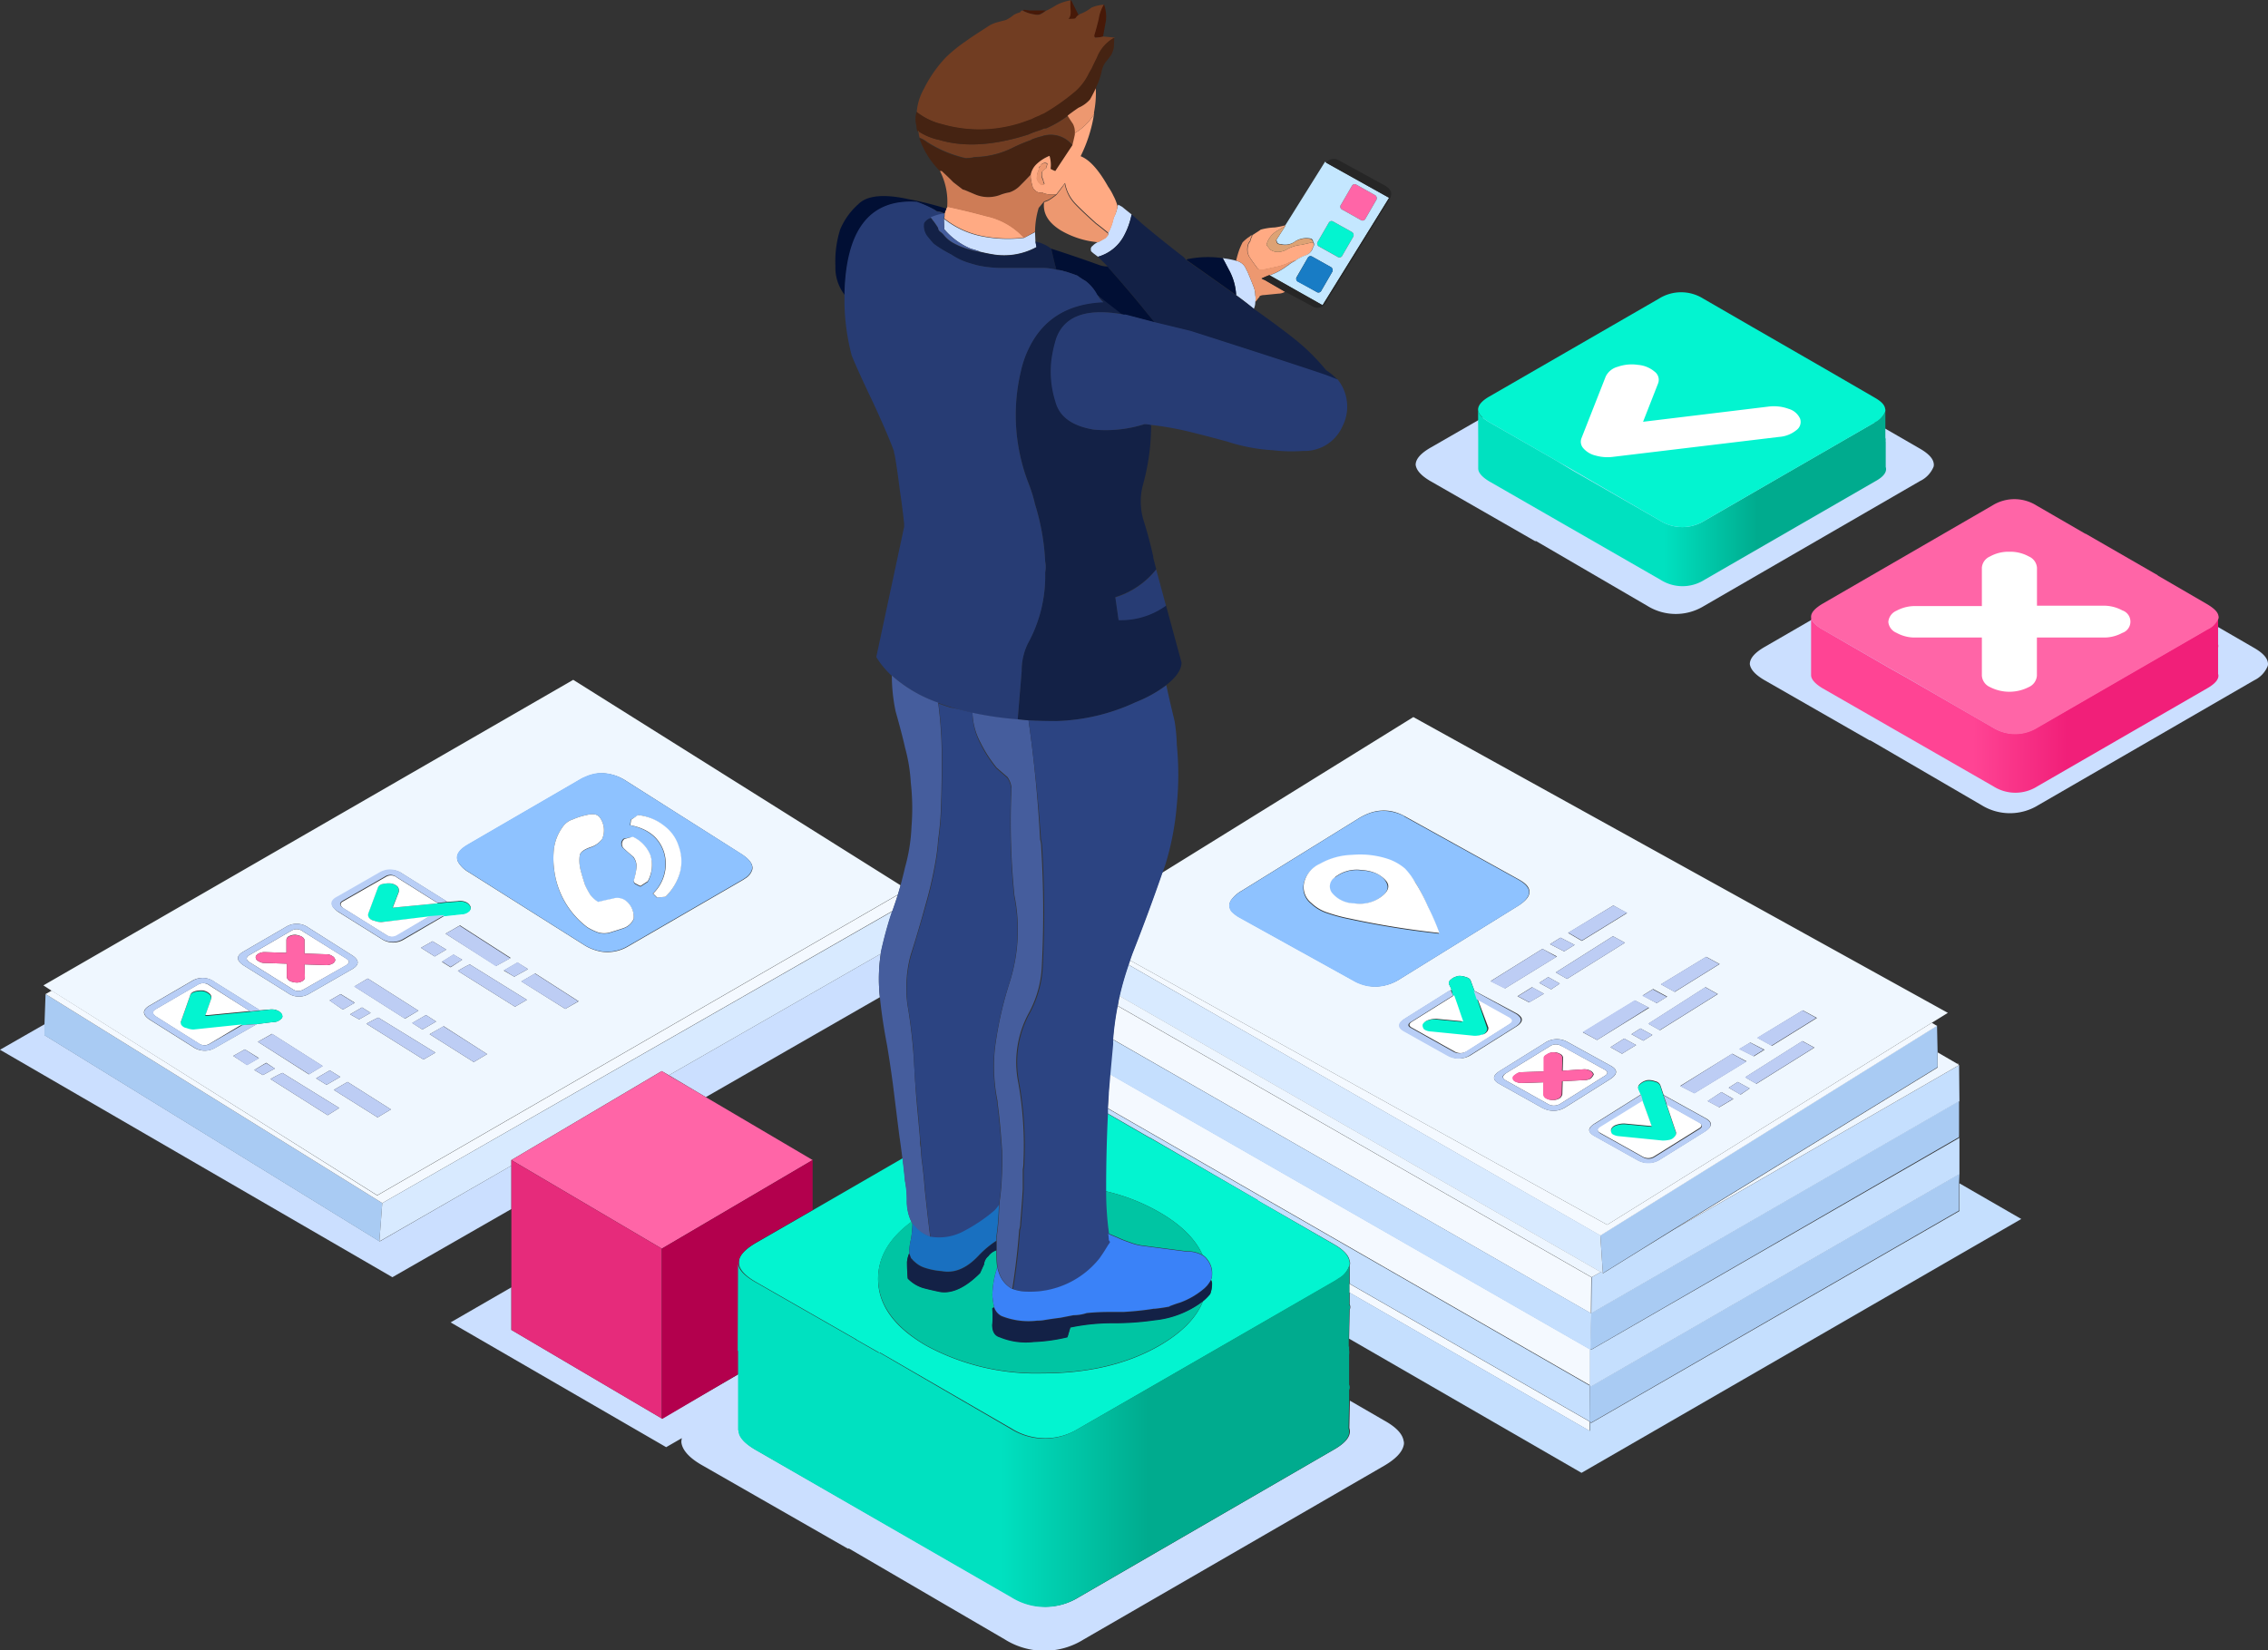
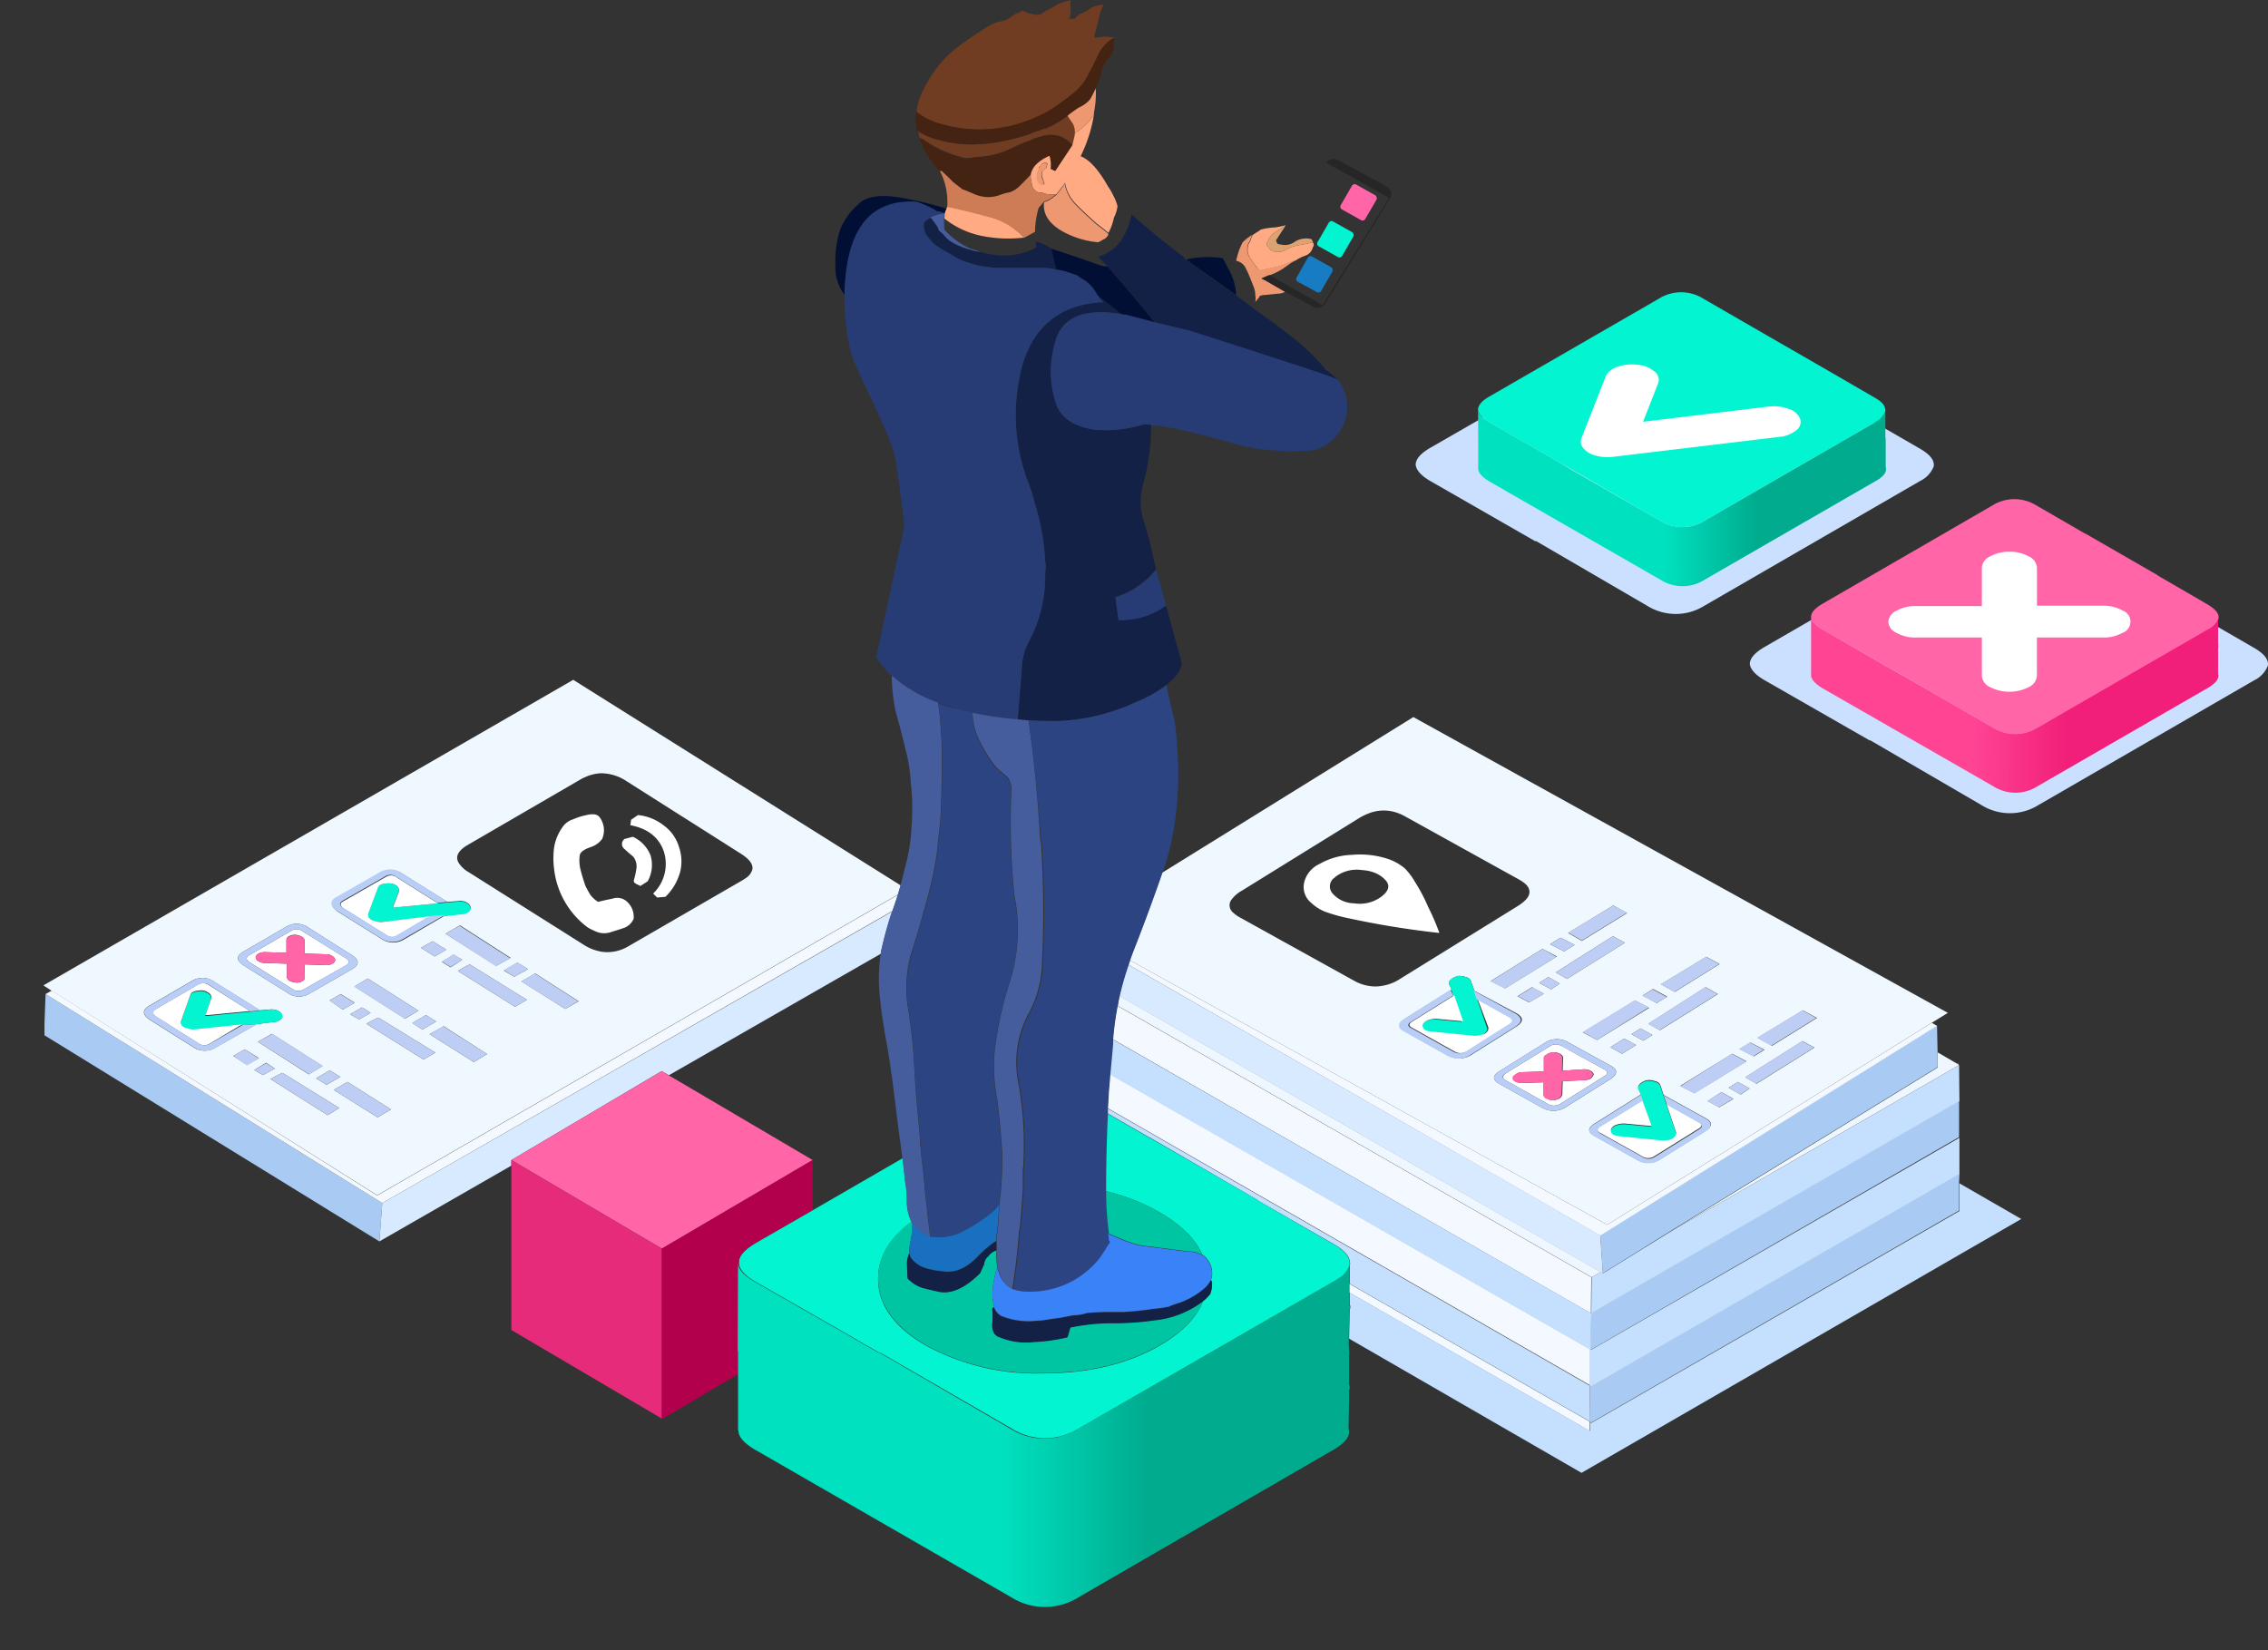
<svg xmlns="http://www.w3.org/2000/svg" viewBox="0 0 313.56 228.2">
  <rect x="0" y="0" width="313.56" height="228.2" fill="#333333" stroke="none" />
  <defs>
    <linearGradient id="linear-gradient" x1="150.64" y1="-474.52" x2="180.69" y2="-526.49" gradientTransform="matrix(-.47 -.81 .81 -.47 717.27 -31.62)" gradientUnits="userSpaceOnUse">
      <stop offset=".34" stop-color="#00ab8e" />
      <stop offset=".57" stop-color="#00e1c0" />
    </linearGradient>
    <linearGradient id="linear-gradient-2" x1="427.74" y1="-243.82" x2="385.41" y2="-317.15" gradientTransform="matrix(.33 .58 .58 -.33 305.31 -231.64)" gradientUnits="userSpaceOnUse">
      <stop offset=".34" stop-color="#f11f79" />
      <stop offset=".57" stop-color="#ff4494" />
    </linearGradient>
    <linearGradient id="linear-gradient-3" x1="186.66" y1="198.4" x2="102.09" y2="198.33" gradientUnits="userSpaceOnUse">
      <stop offset=".33" stop-color="#00ab8e" />
      <stop offset=".57" stop-color="#00e1c0" />
    </linearGradient>
    <style>.cls-1{fill:#cbdfff}.cls-1,.cls-3,.cls-5,.cls-6{fill-rule:evenodd}.cls-3{fill:#03f4d0}.cls-5{fill:#ff65a7}.cls-6{fill:#fff}</style>
  </defs>
  <g id="Layer_2" data-name="Layer 2">
    <g id="Layer_3" data-name="Layer 3">
      <path class="cls-1" d="M212.33 74.79l15.45 9a7.45 7.45 0 007.8 0l29.86-17.27a3.78 3.78 0 001.89-2 1.12 1.12 0 000-.52q-.19-1-1.95-2L244 49.66v.06l-8.63-5a7.16 7.16 0 00-7.73 0l-29.92 17.21q-2 1.17-2 2.34c.09.73.73 1.47 1.95 2.2l14.61 8.38z" />
      <path d="M204.35 56.65c0 .56.54 1.13 1.53 1.72l9.32 5.34 2.13 1.29 12.2 7a5.77 5.77 0 006.12 0l23.5-13.57a2.93 2.93 0 001.51-1.52v3.6a1 1 0 010 .6 1.21 1.21 0 00.05-.14v3.59c.21.68-.28 1.36-1.47 2l-23.59 13.61a5.67 5.67 0 01-6.07 0l-23.7-13.62c-1-.61-1.51-1.2-1.51-1.78v-4z" fill="url(#linear-gradient)" fill-rule="evenodd" />
      <path class="cls-3" d="M204.35 56.65c0-.6.49-1.21 1.55-1.82l23.46-13.54a5.77 5.77 0 016.12 0l6.75 3.9 10 5.76 6.9 4c.92.52 1.42 1 1.5 1.57a.68.68 0 010 .42 2.93 2.93 0 01-1.51 1.52L235.65 72a5.77 5.77 0 01-6.12 0l-12.16-7.06-2.17-1.23-9.32-5.34c-.99-.59-1.5-1.16-1.53-1.72z" />
      <path class="cls-1" d="M258.53 102.34l15.45 9a7.45 7.45 0 007.8 0l29.86-17.27a3.78 3.78 0 001.89-2 1.12 1.12 0 000-.52q-.19-1-1.95-2l-21.43-12.4v.06l-8.63-5a7.16 7.16 0 00-7.73 0l-29.87 17.27q-2 1.17-2 2.34c.09.73.74 1.47 2 2.21l14.61 8.37z" />
      <path d="M250.39 85.29V93.35c0 .56.52 1.16 1.52 1.78l23.69 13.6a5.67 5.67 0 006.07 0l23.49-13.56c1.2-.69 1.7-1.36 1.5-2v-3.61a1 1 0 000-.48v-3.56a3 3 0 01-1.5 1.48l-23.52 13.58a5.8 5.8 0 01-6.12 0l-12.12-6.99-2.17-1.21-9.3-5.38c-.99-.57-1.5-1.15-1.54-1.71z" fill="url(#linear-gradient-2)" fill-rule="evenodd" />
      <path class="cls-5" d="M306.7 85.57a.69.69 0 000-.45c-.09-.51-.6-1-1.52-1.56l-6.89-4h.06l-10-5.76h-.05l-6.74-3.9a5.75 5.75 0 00-6.12 0l-23.5 13.6c-1 .6-1.56 1.2-1.55 1.79s.55 1.14 1.54 1.73l9.3 5.35 2.17 1.21 12.16 7.06a5.8 5.8 0 006.12 0l23.52-13.59a3 3 0 001.5-1.48z" />
      <path class="cls-6" d="M226.46 50.45a4.05 4.05 0 012.3.94 1.4 1.4 0 01.48 1.62l-2.08 5.31 17.34-2.1a5.94 5.94 0 012.78.31 2.47 2.47 0 011.59 1.36 1.39 1.39 0 01-.53 1.6 4.24 4.24 0 01-2.35.92l-23 2.76a6 6 0 01-2.39-.18 3.2 3.2 0 01-1.69-1 1.35 1.35 0 01-.27-1.39l3.36-8.55a2.56 2.56 0 011.64-1.33 5.88 5.88 0 012.82-.27zM277.8 76.29a5.28 5.28 0 012.69.65 1.85 1.85 0 011.13 1.55v5.26h9.11a5.38 5.38 0 012.69.65 1.64 1.64 0 010 3.11 5.28 5.28 0 01-2.69.64h-9.12v5.27a1.87 1.87 0 01-1.12 1.58 5.87 5.87 0 01-5.37 0 1.87 1.87 0 01-1.12-1.58v-5.27h-9.11a5.18 5.18 0 01-2.69-.65 1.81 1.81 0 01-1.13-1.5 1.84 1.84 0 011.12-1.55 5.38 5.38 0 012.69-.65H274v-5.31a1.85 1.85 0 011.13-1.55 5.24 5.24 0 012.67-.65z" />
-       <path class="cls-1" d="M156.45 29.65a10.24 10.24 0 01-1 2.85 5.86 5.86 0 01-3.65 3l-.6-.45c-.33-.27-.45-.4-.35-.4a.53.53 0 01.2-.65 2.39 2.39 0 01.8-.55l1-.6.35-.4a.62.62 0 000-.25 7.44 7.44 0 00.75-2.1 4.64 4.64 0 00.55-1.55l.1-.25.55.3c.27.23.7.58 1.3 1.05zM170.9 40.8a8 8 0 00-1-3.5c-.4-.77-.68-1.3-.85-1.6a12.76 12.76 0 011.85.35 1.9 1.9 0 011.4 1.2 3.89 3.89 0 01.25.5c.27.63.52 1.25.75 1.85a3.27 3.27 0 01.25 1.2 3 3 0 010 1 2.26 2.26 0 01-.2.9 41.57 41.57 0 00-2.45-1.9zM70.7 178v5.88l20.8 12.25 10.62-6.13v7.75l.05.05c0 .87.77 1.75 2.3 2.65l35.53 20.4a8.71 8.71 0 009.15 0l35.25-20.4c1.77-1 2.48-2 2.15-3l.08-3.78 4.72 2.73c1.63.9 2.53 1.83 2.7 2.8a1.17 1.17 0 010 .7c-.23.93-1.12 1.85-2.65 2.75l-41.6 24.05a10.25 10.25 0 01-10.85 0l-21.6-12.6-.1.05L96.9 202.5c-1.7-1-2.6-2.07-2.7-3.1a2.59 2.59 0 01.07-.55l-2.17 1.25-29.8-17.25zM6.2 141.6v1.55l46.3 28.5 18.2-10.48v6l-16.45 9.43L0 145.15zM143.1 32.1l.05 1.25.15.8a9.34 9.34 0 01-6.1 1c-.6-.1-1.17-.22-1.7-.35a10 10 0 00-1.25-.4 9.74 9.74 0 01-3.7-2.7l-.05-1.45a12.16 12.16 0 005.35 2.45 18.57 18.57 0 005.7.2zM92.48 148.67l29.29-16.79a23.17 23.17 0 00-.12 6L97.58 151.7z" />
      <path d="M221.6 176.05l-.35-5.25 46.55-29 .08 3.67v2.08l-36.6 22.47zm-1.75 10.5l.1-5h.05l50.8-29.3h.05v4.8l-.05.2h.05-.05L220 186.6zm51-23v3.83L220 196.7l-.25-.15.05-5 .2.1 50.9-29.35zM6.3 137.45l46.55 28.9-.4 5.3-46.3-28.5v-1.55z" fill="#a9cbf3" fill-rule="evenodd" />
      <path d="M156.2 132.77l66 36.58 44.88-27.93.72.43-46.55 29L156 133.38c.06-.21.13-.38.2-.61zM52.85 166.35L6.3 137.45l.85-.48 45 28.33 72-41.58c-.24.75-.49 1.49-.75 2.23zm101-22.65a40.53 40.53 0 01.63-4.63L220 176.6l-.05 5zm65.9 52.85v1.3l-33.2-19.13v-1.22zm-66.33-48.08l66.43 38.08v5l-66.72-38.33.12-2.07v-.1z" fill="#f4f9ff" fill-rule="evenodd" />
      <path d="M221.25 170.8l.35 5.25-.33-.17-66.52-38.16a42 42 0 011.25-4.34zm-99.48-38.92l-29.29 16.79-1-.57-20.78 12.3v.77l-18.25 10.48.4-5.3L123.4 126c-.07.16-.14.33-.2.5-.53 1.63-1 3.37-1.4 5.2z" fill="#d8eaff" fill-rule="evenodd" />
      <path d="M219.8 191.6l-.05 5 .25.15 50.9-29.3v-3.83l8.55 4.93-60.8 35.1-32.13-18.55.08-4a.87.87 0 000-.75v-1.63l33.2 19.13v-1.3l-33.2-19.05V175a1 1 0 000-.65c-.13-.8-.88-1.58-2.25-2.35l-10.45-6v-.05L159 157.3h-.05l-5.9-3.4v-.68zm-66-47.9l66.2 37.9.05-5 1.27-.72.33.17 9.7-6 39.5-22.77.05 5h-.05L220 181.6l-.1 5h.15l50.8-29.25h.05v5L220 191.7l-.2-.1v-5l-66.43-38.08.38-4.12c.06-.26.08-.48.1-.7z" fill="#c5dffe" fill-rule="evenodd" />
      <path d="M270.8 147.25l-.2-.15c0-.07.07-.1.1-.1a.33.33 0 01.1.25z" fill="#837c6e" fill-rule="evenodd" />
      <path d="M270.8 147.3l-39.5 22.77 36.6-22.47v-2.08l2.72 1.58.2.15h.05zm-116-9.58l66.52 38.16-1.27.72-65.52-37.53q.07-.67.22-1.35z" fill="#eef6ff" fill-rule="evenodd" />
      <path fill="#d7e5ea" fill-rule="evenodd" d="M270.85 157.3h-.05l.05-.2v.2z" />
      <path d="M267.08 141.42l-44.88 27.93-66-36.58c.11-.32.23-.65.35-1q2.22-5.66 4.1-11.08l34.75-21.54 73.9 40.9zm-142.56-19c-.12.43-.24.85-.37 1.27l-72 41.58-45-28.27-1.15-.75L79.25 94zM86.6 108a6.4 6.4 0 00-3.55-1.08 5.76 5.76 0 00-2.13.53 4.4 4.4 0 00-.62.3l-15.5 9-.25.15c-1.22.75-1.61 1.53-1.17 2.35a3.94 3.94 0 001.42 1.35l15.85 10a6.61 6.61 0 002.55 1 5.62 5.62 0 003.45-.63l.3-.17 15.55-9a5.89 5.89 0 00.52-.33 2.1 2.1 0 001-1.27c.12-.69-.41-1.41-1.58-2.15zm-15.5 27.05L73 134l-1.45-.9-1.9 1.1zm1.75 3.2l-7.9-4.9a15.65 15.65 0 00-1.65.9l7.9 4.95zm5.3 1.25l1.85-1.05-6-3.85-1.9 1.1zM61.5 126.6l2.3-.25a1.6 1.6 0 001-.35.61.61 0 00.25-.65 1.22 1.22 0 00-.7-.65 2 2 0 00-1.1-.1l-1.4.1c-.1 0-.15-.07-.15-.1l-6-3.75a2.88 2.88 0 00-2.07-.53 3 3 0 00-1.08.38l-5.85 3.35c-.58.34-.84.69-.8 1s.31.63.8 1l6 3.75a2.87 2.87 0 003.15.1zm-25.6 13.1a.65.65 0 00-.2-.15l-6-3.75a2.8 2.8 0 00-3.2-.15l-5.85 3.4c-1 .6-1 1.25.05 1.95l5.95 3.75a2.85 2.85 0 003.15.1l5.7-3.25 2.2-.28h.1a1.46 1.46 0 00.95-.35c.27-.2.35-.4.25-.6v-.08a1.34 1.34 0 00-.67-.57 1.84 1.84 0 00-.45-.13 2.74 2.74 0 00-.65 0zm25.7-10.6l7 4.45 2-1.1-7-4.5zm2.3 3.6l-1.2-.7-1.6 1 1.2.75zm-2.2-1.4l-1.9-1.15-1.6.9 1.9 1.2zm-3.85 8.45l-7-4.45-1.85 1.1 7 4.45zm-6.6.3l-1.2-.75-1.65.95 1.25.7zm-.6 1.5l7.9 4.95 1.65-.95-7.9-4.85c-.5.23-1.05.52-1.65.85zm7.75.8l1.9-1.1-1.4-.9-1.9 1.1zm8.95 3.4l-6-3.85-1.95 1.1 6.1 3.85zm-27.8-17.6l-5.85 3.4c-.13.07-.24.15-.35.22-.7.54-.59 1.11.35 1.73l6 3.75a2.72 2.72 0 002.88.25l.27-.15L48.7 134c1-.6 1-1.23 0-1.9l-6-3.8a2.8 2.8 0 00-3.15-.15zM35.8 146.3l-1.95-1.2-1.6.9 1.9 1.25zm1 .65l-1.65 1 1.2.7 1.65-.9zm-1.15-2.9l7.05 4.5 1.9-1.15-7-4.45zm11.75-4.45l1.65-.95-1.95-1.2-1.53.88zm-3.7 9.5l1.45.9 1.9-1.1-1.45-.9zm2.45 1.6l6.05 3.8 1.85-1.1-6-3.8zm.75 2.5l-7.85-4.85a16.27 16.27 0 00-1.65.85l7.9 5zm189-20.9l-6.25 3.8 1.9 1.05 6.2-3.85zm-.1 4.2l-7.9 5.05 1.6.9 8-5zm13.45 3.2l-6.25 3.8 2 1.1 6.2-3.85zm-7.25 4.45l-1.5.9 2 1 1.45-.9zm7.2-.2l-7.9 5c.43.27.95.57 1.55.9l8-5zm-9.7 1.75l-7.2 4.45 1.95 1 7.2-4.4zm.15 6.25L238 151l-1.9 1.25 1.6.85zm1-.6l1.25-.85-1.65-.9-1.25.8zm-13.75 0a1.05 1.05 0 00-.3.15l-6.05 3.8c-.6.36-.88.71-.83 1s.3.54.78.8l5.9 3.3a3 3 0 003.2-.15l6.1-3.8c1.1-.7 1.12-1.33 0-1.9l-5.7-3.15-.45-1.35a.93.93 0 00-.7-.55 2.47 2.47 0 00-1.1-.15 2.05 2.05 0 00-1 .5.86.86 0 00-.23.3.52.52 0 000 .35zm-32.7-38.5a6.64 6.64 0 00-1.6-.63 5.71 5.71 0 00-3.38.25 8.3 8.3 0 00-1.37.68l-16.15 10a4.49 4.49 0 00-1.53 1.37 1.3 1.3 0 00.33 1.68 4.69 4.69 0 001 .7l15.7 8.7a6.07 6.07 0 002.95.8 6.5 6.5 0 003.5-1.1l16.15-10c1.17-.72 1.72-1.41 1.65-2.08s-.58-1.13-1.55-1.67zm28.8 16.6l-7.9 5c.43.27 1 .57 1.55.9l8-5zm.05-4.25l-6.25 3.8 1.9 1.1 6.25-3.85zm-7.3 4.45l-1.45.9 1.95 1 1.45-.9zm-2.5 1.55l-7.15 4.45 2 1 7.15-4.4zm.2 6.2l-1.65-.9-2 1.25 1.6.85zm1-.6l1.2-.8-1.6-.9-1.25.8zm6.35 7l7.2-4.45-1.95-1-7.2 4.4zm-7.3.45l-6.1 3.8c-1.1.67-1.12 1.28-.05 1.85l5.9 3.3a1.59 1.59 0 00.27.12 3.08 3.08 0 003-.27l6.05-3.8c.9-.57 1.09-1.1.57-1.58a2.26 2.26 0 00-.47-.32l-5.9-3.25a3 3 0 00-3.27.15zm15.55-5.55l1.45-.9-1.95-1.05-1.45.9zm-4.8 7l1.95-1.2-1.65-.9-1.9 1.2zm2.55-3.5l-1.25.8 1.65.9 1.25-.8zm-26.1-5.35a1.05 1.05 0 01-.3.15l-6.05 3.8c-1.1.67-1.12 1.28 0 1.85l5.9 3.3a3.05 3.05 0 003.25-.15l6.05-3.8q1.16-.7.75-1.35a2 2 0 00-.65-.55l-5.8-3.1-.5-1.35c-.07-.27-.3-.45-.7-.55a2.32 2.32 0 00-1.05-.15 3 3 0 00-.45.15 1.53 1.53 0 00-.55.35.57.57 0 00-.25.65l.2.42z" fill="#eff7ff" fill-rule="evenodd" />
-       <path d="M86.6 108l15.8 10c1.17.74 1.7 1.46 1.58 2.15a2.1 2.1 0 01-1 1.27 5.89 5.89 0 01-.52.33l-15.55 9-.3.17a5.62 5.62 0 01-3.45.63 6.61 6.61 0 01-2.55-1l-15.85-10a3.94 3.94 0 01-1.42-1.35c-.44-.82-.05-1.6 1.17-2.35l.25-.15 15.5-9a4.4 4.4 0 01.62-.3 5.76 5.76 0 012.13-.53A6.4 6.4 0 0186.6 108zm.9 7.75l-1.25.2a.86.86 0 000 1.4q.35.34 1.2 1.05A2.19 2.19 0 0188 120a10.91 10.91 0 01-.35 1.75.4.4 0 00.2.5 6.43 6.43 0 00.7.35l1-.65a4.66 4.66 0 00.4-3.55 4.79 4.79 0 00-2.45-2.65zm.7-3l-1 .6-.1.75q3.65.75 4.65 3.7a5.69 5.69 0 01-1.5 5.75l.55.55 1.2-.1a7.54 7.54 0 002-3.45 6.06 6.06 0 00-.2-3.45 5.57 5.57 0 00-2-2.85 6.85 6.85 0 00-3.6-1.55zm-11.6 4.55a11.41 11.41 0 000 2.85 11.72 11.72 0 004.6 8.1 8.06 8.06 0 001.45.7 2.87 2.87 0 001.9-.05c.9-.27 1.52-.47 1.85-.6a2.32 2.32 0 001.2-1.2 2.8 2.8 0 00-1.2-2.6 2 2 0 00-1.7-.2q-1.91.41-2 .45a3.79 3.79 0 01-1.1-1 14.52 14.52 0 01-.7-1.3c-.33-1-.53-1.7-.6-2a5.15 5.15 0 01-.15-2.1c0-.43.52-.82 1.45-1.15a3.19 3.19 0 001.65-1.2 3 3 0 00-.35-3 1.08 1.08 0 00-.75-.4 3 3 0 00-1.05.1 9.11 9.11 0 00-1.9.6 2.69 2.69 0 00-1.45 1.1 6.53 6.53 0 00-1.15 2.85zm119 4.65a9.4 9.4 0 00-1.4-1.75 7.1 7.1 0 00-2.4-1.35 12.33 12.33 0 00-4.9-.55 9.58 9.58 0 00-4.5 1.25 3.8 3.8 0 00-2.15 2.6 2.81 2.81 0 001 2.8 5.85 5.85 0 002.3 1.35 22.75 22.75 0 003 .8 120.41 120.41 0 0012.4 2 33 33 0 00-1.5-3.6 24.35 24.35 0 00-1.85-3.6zm-1.45-9.05l15.7 8.7c1 .54 1.48 1.09 1.55 1.67s-.48 1.36-1.65 2.08l-16.15 10a6.5 6.5 0 01-3.5 1.1 6.07 6.07 0 01-2.95-.8l-15.7-8.7a4.69 4.69 0 01-1-.7 1.3 1.3 0 01-.33-1.68 4.49 4.49 0 011.53-1.37l16.15-10a8.3 8.3 0 011.37-.68 5.71 5.71 0 013.38-.25 6.64 6.64 0 011.6.58zm-9.6 8.45a4.85 4.85 0 013.65-1c1.63.1 2.73.57 3.3 1.4s.47 1.5-.6 2.3a5 5 0 01-3.75.9 4 4 0 01-3-1.4 1.45 1.45 0 01.4-2.25z" fill="#8ec2ff" fill-rule="evenodd" />
      <path d="M78.15 139.5l-6.1-3.8 1.9-1.1 6 3.85zm-5.3-1.25l-1.65.95-7.9-4.95a15.65 15.65 0 011.65-.9zm-1.75-3.2l-1.45-.9 1.9-1.1L73 134zm-3.75 10.7l-1.85 1.1-6.1-3.85 1.9-1.1zm-8.95-3.4l-1.45-.9 1.95-1.1 1.4.9zm-7.75-.8c.6-.33 1.15-.62 1.65-.85l7.9 4.85-1.65.95zm.6-1.5l-1.6.9-1.25-.7 1.65-.95zm6.6-.3l-1.9 1.1-7-4.45 1.9-1.1zm3.85-8.45l-1.6.95-1.9-1.2 1.6-.9zm2.2 1.4l-1.6 1-1.2-.75 1.6-1zm-2.3-3.6l1.95-1.1 7 4.5-2 1.1zm-14.7 24.1l-1.6 1-7.9-5a16.27 16.27 0 011.65-.85zm-.75-2.5l1.9-1.1 6 3.8-1.85 1.1zm-2.45-1.6l1.9-1.1 1.45.9-1.9 1.1zm3.7-9.5l-1.85-1.25 1.53-.88 1.95 1.2zm-11.75 4.45l2-1.1 7 4.45-1.9 1.15zM36.8 147l1.2.75-1.65.9-1.2-.7zm-1-.65l-1.65.95-1.9-1.3 1.6-.9zm204.8 5l-1.6-.95 1.25-.8 1.65.9zm-1 .6l-1.95 1.15-1.6-.85L238 151zm-.15-6.25l2 1.1-7.2 4.4-1.95-1zm9.7-1.75l1.65.9-8 5c-.6-.33-1.12-.63-1.55-.9zm-7.2.2l1.9 1-1.45.9-2-1zm7.25-4.45l1.9 1.05-6.2 3.85-2-1.1zm-13.45-3.2l1.7.95-8 5-1.6-.9zm.1-4.2l1.85 1-6.2 3.85-1.9-1.05zm-21.4 4.5l-1.65-.9 1.25-.8 1.6.9zm-1 .6l-2 1.2-1.6-.85 2-1.25zm-.2-6.2l1.95 1.1-7.15 4.4-2-1zm2.5-1.55l1.95 1-1.45.9-1.95-1zm7.3-4.45l1.9 1-6.25 3.85-1.9-1.1zm-.05 4.25l1.65.9-8 5c-.6-.33-1.12-.63-1.55-.9zm-2.2 14.35l-2-1.1 7.2-4.4 1.95 1zm6-1.6l1.65.9-1.25.8-1.65-.9zm-2.55 3.5l-1.6-.9 1.9-1.2 1.65.9zm4.8-7l-2-1 1.45-.9 1.95 1.05z" fill="#bdcdf4" fill-rule="evenodd" />
      <path class="cls-3" d="M183.65 30.9c.17-.33.4-.42.7-.25l2.5 1.4a.5.5 0 01.2.75l-1.45 2.5a.45.45 0 01-.7.2l-2.5-1.4a.45.45 0 01-.2-.7zm-17.32 149a7.48 7.48 0 001-1 4 4 0 00.25-1.35 1 1 0 00-.15-.6 1.54 1.54 0 00.15-.7 3 3 0 00-.65-2.1 2 2 0 00-.67-.63c-1-2.22-3-4.2-6-5.92a26.82 26.82 0 00-7.45-2.9v-.1q0-5.29.25-10.65l5.9 3.4h.05L174 166v.05l10.3 5.95c1.37.77 2.12 1.55 2.25 2.35a1 1 0 010 .65 3.17 3.17 0 01-1.4 1.75 8.48 8.48 0 01-.8.5l-35.25 20.3a8.72 8.72 0 01-9.2 0L121.65 187l-.05.05-3.25-1.85h.05l-14-8c-1.47-.87-2.22-1.73-2.25-2.6s.73-1.77 2.3-2.7l7.9-4.55 12.45-7.2c.13 1.06.25 2.13.35 3.2a13.47 13.47 0 01.25 2.6 6.66 6.66 0 00.62 3q-4.62 3.39-4.62 7.9 0 5.4 6.7 9.25a31.87 31.87 0 0016.05 3.8q9.45 0 16.1-3.8 4.75-2.75 6.08-6.22zm-131.78-40l.72-.08.63-.07 1.35-.15a2.74 2.74 0 01.65 0 1.84 1.84 0 01.45.13 1.34 1.34 0 01.67.57v.08c.1.2 0 .4-.25.6a1.46 1.46 0 01-.95.35h-.1l-2.2.28-2.1.15-6.7.7a2.61 2.61 0 01-.95-.2 1.05 1.05 0 01-.7-.4.56.56 0 01-.05-.6l1.25-3.55a.78.78 0 01.4-.45l.25-.1a3.39 3.39 0 011.15-.1 1.9 1.9 0 01.9.45.69.69 0 01.2.7l-.8 2.25h.43l2.55-.25zm24.85-13.1l-6.7.7a2.61 2.61 0 01-1-.2 1.05 1.05 0 01-.7-.4.63.63 0 01-.1-.6l1.3-3.5a.79.79 0 01.6-.55 3.44 3.44 0 01.63-.1 2.72 2.72 0 01.57 0 1.64 1.64 0 01.9.4.8.8 0 01.22.65.36.36 0 010 .1l-.85 2.2 4-.38 2.25-.22h.33l1-.12 1.4-.1a2 2 0 011.1.1 1.22 1.22 0 01.7.65.61.61 0 01-.25.65 1.6 1.6 0 01-1 .35l-2.3.25zm167.65 25.4l-.07-.33-.13-.47-.35-.8a.52.52 0 010-.35.86.86 0 01.23-.3 2.05 2.05 0 011-.5 2.47 2.47 0 011.1.15.93.93 0 01.7.55l.45 1.35.4 1.2 1.35 4a.67.67 0 01-.2.55 1.22 1.22 0 01-.7.45 4.4 4.4 0 01-1 .1l-6-.6a2 2 0 01-.93-.3.77.77 0 01-.15-.7 1.11 1.11 0 01.65-.55 3.27 3.27 0 011.2-.2l3.75.35-.4-1.13zm-23.2-15.2l.4 1.2 1.35 3.95a.73.73 0 01-.2.6 1.08 1.08 0 01-.75.4 3 3 0 01-1 .15l-6-.6a1.81 1.81 0 01-.95-.3 1.13 1.13 0 01-.17-.35.7.7 0 010-.35 1.34 1.34 0 01.7-.55 3.27 3.27 0 011.1-.2h.1l3.7.35-.25-.7-.52-1.53-.48-1.37-.2-.8-.15-.38-.2-.42a.57.57 0 01.25-.65 1.53 1.53 0 01.55-.35 3 3 0 01.45-.15 2.32 2.32 0 011.05.15c.4.1.63.28.7.55z" />
      <path class="cls-6" d="M76.6 117.25a6.53 6.53 0 011.15-2.85 2.69 2.69 0 011.45-1.1 9.11 9.11 0 011.9-.6 3 3 0 011.05-.1 1.08 1.08 0 01.75.4 3 3 0 01.35 3 3.19 3.19 0 01-1.65 1.15c-.93.33-1.42.72-1.45 1.15a5.15 5.15 0 00.15 2.1c.07.3.27 1 .6 2a14.52 14.52 0 00.7 1.3 3.79 3.79 0 001.1 1s.68-.18 2-.45a2 2 0 011.7.2 2.8 2.8 0 011.2 2.6 2.32 2.32 0 01-1.2 1.2c-.33.13-.95.33-1.85.6a2.87 2.87 0 01-1.9.05 8.06 8.06 0 01-1.45-.7 11.72 11.72 0 01-4.6-8.1 11.41 11.41 0 010-2.85zm11.6-4.55a6.85 6.85 0 013.65 1.5 5.57 5.57 0 012 2.85 6.06 6.06 0 01.2 3.45A7.54 7.54 0 0192 124l-1.15.1-.55-.55a5.69 5.69 0 001.5-5.75q-1-3-4.65-3.7l.1-.75zm-.7 3a4.79 4.79 0 012.45 2.6 4.66 4.66 0 01-.4 3.55l-1 .65a6.43 6.43 0 01-.7-.35.4.4 0 01-.2-.5A10.91 10.91 0 0088 120a2.19 2.19 0 00-.45-1.55q-.85-.7-1.2-1.05a.86.86 0 010-1.4zm-28.1 11l-4.4 2.65a1.36 1.36 0 01-1.5 0l-6-3.75q-.8-.6 0-1l5.85-3.35a1.33 1.33 0 011.55.1l5.65 3.55-2.25.22-4 .38.85-2.2a.36.36 0 000-.1.8.8 0 00-.22-.65 1.64 1.64 0 00-.9-.4 2.72 2.72 0 00-.57 0 3.44 3.44 0 00-.63.1.79.79 0 00-.6.55l-1.3 3.5a.63.63 0 00.1.6 1.05 1.05 0 00.7.4 2.61 2.61 0 001 .2zm-24.85 13.1l-3.17.3-2.55.25h-.43l.8-2.25a.69.69 0 00-.2-.7 1.9 1.9 0 00-.9-.45 3.39 3.39 0 00-1.15.1l-.25.1a.78.78 0 00-.4.45l-1.25 3.55a.56.56 0 00.05.6 1.05 1.05 0 00.7.4 2.61 2.61 0 00.95.2l6.7-.7L29 144.3a1.36 1.36 0 01-1.5 0l-5.95-3.75c-.53-.37-.55-.7-.05-1l5.85-3.4a1.41 1.41 0 011.6.1zm7.35-11l6 3.75c.47.3.45.6 0 .9L42 136.8a2.41 2.41 0 01-.33.15 1.29 1.29 0 01-1.17-.15l-6-3.75q-.59-.41-.3-.75a.86.86 0 01.3-.25l5.85-3.4a1.39 1.39 0 011.55.15zm-.2.7a2.53 2.53 0 00-.85-.25 1.82 1.82 0 00-.9.2.58.58 0 00-.35.5v1.8l-3-.1a1.72 1.72 0 00-.85.2c-.27.17-.4.33-.4.5a.6.6 0 00.4.55 1.4 1.4 0 00.85.25l3.05.1v1.8a.71.71 0 00.35.55 2.18 2.18 0 00.9.25 1.4 1.4 0 00.9-.2.58.58 0 00.35-.5l-.05-1.8 3 .1a1.72 1.72 0 00.85-.2.72.72 0 00.4-.5.74.74 0 00-.4-.55 1.4 1.4 0 00-.85-.25l-3-.1v-1.8c0-.2-.1-.38-.4-.55zm188.7 23.15l4.45 2.5q.79.45 0 .9l-6.1 3.8a1.55 1.55 0 01-1.6.1l-5.9-3.3c-.53-.3-.52-.62.05-1l5.75-3.55.9 2.47.4 1.13-3.75-.35a3.27 3.27 0 00-1.2.2 1.11 1.11 0 00-.65.55.77.77 0 00.15.7 2 2 0 00.93.3l6 .6a4.4 4.4 0 001-.1 1.22 1.22 0 00.7-.45.67.67 0 00.2-.55zm-34.8-30.75a24.35 24.35 0 011.85 3.5A33 33 0 01199 129a120.41 120.41 0 01-12.4-2 22.75 22.75 0 01-3-.8 5.85 5.85 0 01-2.3-1.35 2.81 2.81 0 01-1-2.8 3.8 3.8 0 012.15-2.6 9.58 9.58 0 014.5-1.25 12.33 12.33 0 014.9.55 7.1 7.1 0 012.4 1.35 9.4 9.4 0 011.35 1.8zm-11-.6a1.45 1.45 0 00-.4 2.2 4 4 0 003 1.4 5 5 0 003.75-.9c1.07-.8 1.27-1.57.6-2.3s-1.67-1.3-3.3-1.4a4.85 4.85 0 00-3.7 1zm30.2 24.2a1.55 1.55 0 00-.9.3c-.27.13-.4.3-.4.5v1.85l-3.05.1a1.26 1.26 0 00-.85.3c-.27.17-.4.33-.4.5a.58.58 0 00.35.5 2 2 0 00.9.2l3-.1v1.75a.72.72 0 00.4.5 1.82 1.82 0 00.9.2 1.65 1.65 0 00.9-.25.91.91 0 00.35-.55l.05-1.8 3-.15a1.93 1.93 0 00.85-.2 1.64 1.64 0 00.45-.6.94.94 0 00-.45-.5 1.72 1.72 0 00-.85-.2l-3 .2.05-1.85a.7.7 0 00-.45-.5 1.61 1.61 0 00-.9-.2zm1.15-.85l5.9 3.25.25.17c.23.25.13.49-.3.73l-6.05 3.8a1.7 1.7 0 01-1.35.22 1.88 1.88 0 01-.3-.12l-5.9-3.3c-.53-.3-.52-.62 0-1l6.1-3.75a1.47 1.47 0 011.6 0zm-11.65-6.5l4.5 2.5c.49.3.48.6 0 .92l-6 3.8-.2.1a1.67 1.67 0 01-1.45-.05l-5.9-3.3c-.53-.27-.52-.57.05-.9l5.75-3.6.48 1.37.52 1.53.25.7-3.7-.35h-.1a3.27 3.27 0 00-1.1.2 1.34 1.34 0 00-.7.55.7.7 0 000 .35 1.13 1.13 0 00.17.35 1.81 1.81 0 00.95.3l6 .6a3 3 0 001-.15 1.08 1.08 0 00.75-.4.73.73 0 00.2-.6z" />
      <path d="M61.8 124.7l-1 .12h-.33l-5.65-3.55a1.33 1.33 0 00-1.55-.1l-5.85 3.35q-.8.45 0 1l6 3.75a1.36 1.36 0 001.5 0l4.45-2.6 2.1-.15-5.7 3.3a2.87 2.87 0 01-3.15-.1l-6-3.75c-.49-.32-.76-.64-.8-1s.22-.71.8-1l5.85-3.35a3 3 0 011.08-.38 2.88 2.88 0 012.07.53l6 3.75s.08.15.18.18zm-26.25 16.9l-5.7 3.25a2.85 2.85 0 01-3.15-.1L20.75 141c-1.07-.7-1.08-1.35-.05-1.95l5.85-3.4a2.8 2.8 0 013.2.15l6 3.75a.65.65 0 01.2.15l-.63.07-.72.08-5.6-3.6a1.41 1.41 0 00-1.6-.1l-5.85 3.4c-.5.3-.48.63.05 1l5.95 3.75a1.36 1.36 0 001.5 0l4.45-2.55zm6.35-12.8a1.39 1.39 0 00-1.55-.15l-5.85 3.4a.86.86 0 00-.3.25q-.29.34.3.75l6 3.75a1.29 1.29 0 001.17.15 2.41 2.41 0 00.33-.15l5.85-3.35c.5-.3.52-.6 0-.9zm-2.35-.65a2.8 2.8 0 013.15.15l6 3.8c1 .67 1 1.3 0 1.9l-5.85 3.35-.27.15a2.72 2.72 0 01-2.88-.25l-6-3.75c-.94-.62-1.05-1.19-.35-1.73.11-.07.22-.15.35-.22zM230 151.45l5.7 3.15c1.07.57 1.05 1.2 0 1.9l-6.1 3.8a3 3 0 01-3.2.15l-5.9-3.3c-.48-.26-.74-.52-.78-.8s.23-.69.83-1l6.05-3.8a1.05 1.05 0 01.3-.15l.13.47.07.33-5.75 3.55c-.57.33-.58.65-.05 1l5.9 3.3a1.55 1.55 0 001.6-.1l6.1-3.8q.79-.45 0-.9l-4.45-2.5zm-14.1-6.8a1.47 1.47 0 00-1.6 0l-6.1 3.75c-.57.33-.58.65 0 1l5.9 3.3a1.88 1.88 0 00.3.12 1.7 1.7 0 001.35-.22l6.05-3.8c.43-.24.53-.48.3-.73l-.25-.17zm-2.4-.4a3 3 0 013.25-.15l5.9 3.25a2.26 2.26 0 01.47.32c.52.48.33 1-.57 1.58l-6.05 3.8a3.08 3.08 0 01-3 .27 1.59 1.59 0 01-.27-.12l-5.9-3.3c-1.07-.57-1-1.18.05-1.85zm-12.6-6.6l-5.75 3.6c-.57.33-.58.63-.05.9l5.9 3.3a1.67 1.67 0 001.45.05l.2-.1 6-3.8c.5-.32.51-.62 0-.92l-4.5-2.5-.4-1.2 5.75 3.15a2 2 0 01.65.55q.41.65-.75 1.35l-6.05 3.8a3.05 3.05 0 01-3.25.15l-5.9-3.3c-1.07-.57-1.05-1.18 0-1.85l6.05-3.8a1.05 1.05 0 00.3-.15z" fill="#b8cef6" fill-rule="evenodd" />
      <path class="cls-5" d="M190.25 27.7l-1.45 2.5a.45.45 0 01-.7.2l-2.5-1.4a.45.45 0 01-.2-.7l1.45-2.5c.17-.33.4-.42.7-.25l2.5 1.4a.5.5 0 01.2.75zm-97.77 121l5.1 3 14.77 8.7-20.85 12.25-20.8-12.25 20.8-12.3zM41.7 129.5c.27.17.4.35.4.55v1.8l3 .1a1.4 1.4 0 01.85.25.74.74 0 01.4.55.72.72 0 01-.4.5 1.72 1.72 0 01-.85.2l-3-.1.05 1.8a.58.58 0 01-.35.5 1.4 1.4 0 01-.9.2 2.18 2.18 0 01-.9-.25.71.71 0 01-.35-.55v-1.8l-3.05-.1a1.4 1.4 0 01-.85-.25.6.6 0 01-.4-.55c0-.17.13-.33.4-.5a1.72 1.72 0 01.85-.2l3 .1V130a.58.58 0 01.35-.5 1.82 1.82 0 01.9-.2 2.53 2.53 0 01.85.2zm173.05 16a1.61 1.61 0 01.8.2.7.7 0 01.45.5l-.05 1.85 3-.2a1.72 1.72 0 01.85.2.94.94 0 01.45.5 1.64 1.64 0 01-.45.6 1.93 1.93 0 01-.85.2l-3 .15-.05 1.8a.91.91 0 01-.35.55 1.65 1.65 0 01-.9.25 1.82 1.82 0 01-.9-.2.72.72 0 01-.4-.5v-1.75l-3 .1a2 2 0 01-.9-.2.58.58 0 01-.35-.5c0-.17.13-.33.4-.5a1.26 1.26 0 01.85-.3l3.05-.1v-1.85c0-.2.13-.37.4-.5a1.55 1.55 0 01.95-.3z" />
      <path d="M91.5 196.15L70.7 183.9v-23.5l20.8 12.25z" fill="#e62b7b" fill-rule="evenodd" />
      <path d="M91.5 196.15v-23.5l20.85-12.25v6.9l-7.9 4.55c-1.57.93-2.33 1.83-2.3 2.7l-.05 12.15.05.05v3.2l-10.6 6.25z" fill="#b3004d" fill-rule="evenodd" />
      <path d="M186.55 175v5.4a.87.87 0 010 .75l-.08 4v1.1a.46.46 0 00.05-.2v.65a2 2 0 010 .6v4.15a.87.87 0 010 .75v1.52l-.08 3.78c.33 1-.38 2-2.15 3l-35.25 20.4a8.71 8.71 0 01-9.15 0l-35.5-20.45c-1.53-.9-2.3-1.78-2.3-2.65l-.05-.05V186.8l-.05-.05.05-12.15c0 .87.78 1.73 2.25 2.6l14 8h-.05l3.25 1.85.05-.05 18.25 10.6a8.72 8.72 0 009.2 0l35.25-20.35a8.48 8.48 0 00.8-.5 3.17 3.17 0 001.51-1.75z" fill="url(#linear-gradient-3)" fill-rule="evenodd" />
      <path d="M152.8 164.7a26.82 26.82 0 017.45 2.9c3 1.72 5 3.7 6 5.92a4.48 4.48 0 00-1.93-.52H164l-6.15-.8a7.61 7.61 0 01-1.65-.45 14.73 14.73 0 01-1.65-.65l-1.3-.55a41.79 41.79 0 01-.45-5.85zm-27.1 8.6a4 4 0 00-.3 1.15c0 .67 0 1.43.1 2.3a5 5 0 002.1 1.3c.47.13 1.25.32 2.35.55q2.51.41 5.55-2.6c.1-.23.28-.63.55-1.2a1.65 1.65 0 01.6-1.15 2.15 2.15 0 011.1-.8c0 .8 0 1.55.1 2.25a1.65 1.65 0 01-.1.55 12.77 12.77 0 00-.55 3.45 10.85 10.85 0 00.25 1.65l-.25.1a11.77 11.77 0 010 2.3c0 .93.35 1.5 1.05 1.7a9.43 9.43 0 004.7.65 23.89 23.89 0 004.65-.65l.4-1.35a28.45 28.45 0 015.8-.6 38.75 38.75 0 005.85-.4 13.24 13.24 0 006.68-2.62q-1.38 3.47-6.08 6.17-6.65 3.8-16.1 3.8a31.87 31.87 0 01-16.05-3.8q-6.64-3.86-6.7-9.25 0-4.5 4.62-7.9a2 2 0 00.13.25 15.37 15.37 0 01-.2 2.2 8.28 8.28 0 00-.25 1.95z" fill="#00c5a3" fill-rule="evenodd" />
-       <path d="M152.5 5.05a5.19 5.19 0 01-1.15.15l-.1-.15v-.2c.17-.53.37-1.27.6-2.2a5.44 5.44 0 01.7-2h.1a5 5 0 01.25 2.2zm-4.5-5h.1l1 2c.13 0 .1 0-.1.1a3.14 3.14 0 00-.35.4c0 .07-.35.1-1 .1.27-.23.37-.7.3-1.4a7.33 7.33 0 01.05-1.2zm-3.4 1.4a4.25 4.25 0 01-.8.5 1.49 1.49 0 01-.8.05 4.73 4.73 0 01-1.6-.55s.08 0 .15-.1l.8.1h2.3z" fill="#471908" fill-rule="evenodd" />
      <path d="M141.35 1.45A4.73 4.73 0 00143 2a1.49 1.49 0 00.8 0 4.25 4.25 0 00.8-.5 12.17 12.17 0 001.45-.8A6.69 6.69 0 01148 .05a7.33 7.33 0 000 1.15c.07.7 0 1.17-.3 1.4.6 0 .92 0 1-.1a3.14 3.14 0 01.35-.4c.2-.07.23-.1.1-.1a5.8 5.8 0 001.75-.95 5.26 5.26 0 011.7-.4 5.44 5.44 0 00-.7 2c-.23.93-.43 1.67-.6 2.2v.2l.1.15a5.19 5.19 0 001.15-.15l1.6.15A5.35 5.35 0 00151.7 8c-.3.6-.55 1.12-.75 1.55-.17.27-.35.6-.55 1a7.8 7.8 0 01-1.65 2.1 29.56 29.56 0 01-4.4 3.1 4.07 4.07 0 00-.65.3 8.29 8.29 0 00-1 .45c-.53.2-1.05.38-1.55.55a18.74 18.74 0 01-10.9.15 9 9 0 01-3.5-1.7v-.1a7.8 7.8 0 011-3.15 17.71 17.71 0 013-4.3 20.07 20.07 0 012.85-2.3c.47-.37 1.47-1 3-2a4.24 4.24 0 011.2-.55l1.3-.35a4.58 4.58 0 001-.65 3.28 3.28 0 01.95-.4.39.39 0 01.3-.25zM127 18.3v-.15a8.39 8.39 0 002.9 1.2q5.15 1.54 12.3-.75a12.61 12.61 0 011.45-.55 4.18 4.18 0 00.65-.25.92.92 0 01.35-.05 14.51 14.51 0 003-1.75c.27.43.52.82.75 1.15a2.5 2.5 0 01.25 1.25v.2c-.1.5-.22 1-.35 1.5a3.83 3.83 0 00-3.8-1.4 1.05 1.05 0 00-.35.1 11.63 11.63 0 00-1.45.45l-.15.1a23.25 23.25 0 00-2.4 1 12.25 12.25 0 01-5.35 1.35 5.76 5.76 0 01-1.3.15 16.66 16.66 0 01-5.35-2.25 3.35 3.35 0 00-.85-.5l-.15-.05a2.47 2.47 0 01-.15-.75z" fill="#713d22" fill-rule="evenodd" />
      <path d="M147.6 16a14.51 14.51 0 01-3 1.75.92.92 0 00-.35.05 4.18 4.18 0 01-.65.25 12.61 12.61 0 00-1.45.55q-7.16 2.29-12.3.75a8.39 8.39 0 01-2.9-1.2h-.15v-.1a2 2 0 01-.1-.65 3.42 3.42 0 010-1.85v-.1a9 9 0 003.5 1.7 18.74 18.74 0 0010.9-.15 78 78 0 001.55-.55 8.29 8.29 0 011-.45 4.07 4.07 0 01.65-.3 29.56 29.56 0 004.4-3.1 7.8 7.8 0 001.65-2.1c.2-.4.38-.73.55-1 .2-.43.45-.95.75-1.55a5.35 5.35 0 012.4-2.75L154 6.5a3.47 3.47 0 01-.4 1.15c-.23.3-.48.62-.75.95a3.17 3.17 0 00-.55 1.3 9.37 9.37 0 01-.65 1.95.47.47 0 00-.1.35c-.3.63-.57 1.15-.8 1.55a4.47 4.47 0 01-1.6 1.15c-.82.53-1.32.9-1.55 1.1zm.65 4.1l-2.35 3.55a4 4 0 01-.65-.3 4.37 4.37 0 00-.15-1.8 5.7 5.7 0 00-1.8 1.15 2.77 2.77 0 00-.8 1.45c-.5.53-1 1.05-1.5 1.55a3.6 3.6 0 01-1.45.9 6.68 6.68 0 00-1.4.4 4.7 4.7 0 01-3.3-.1l-1.3-.55a3 3 0 00-.45-.15l-1.3-1a76.77 76.77 0 00-1.6-1.55.92.92 0 00-.25 0 11.85 11.85 0 01-2.85-4.55l.15.05a3.35 3.35 0 01.85.5 16.66 16.66 0 005.35 2.25 5.76 5.76 0 001.3-.15 12.25 12.25 0 005.35-1.35 23.25 23.25 0 012.4-1l.15-.1a11.63 11.63 0 011.45-.45 1.05 1.05 0 01.35-.1 3.83 3.83 0 013.8 1.35z" fill="#452312" fill-rule="evenodd" />
      <path d="M146.05 26.85a3.49 3.49 0 01-1.8-.15.49.49 0 00-.2-.1.91.91 0 01-.9-.25 1.38 1.38 0 01-.35-.4 7.83 7.83 0 01-.3-1.4v-.4a2.77 2.77 0 01.8-1.45 5.7 5.7 0 011.8-1.15 4.37 4.37 0 01.15 1.8 4 4 0 00.65.3l2.35-3.55c.13-.5.25-1 .35-1.5v-.2a7.65 7.65 0 002.65-2.6 20 20 0 01-1.85 5.8q1.84.71 3.8 4.2a8.68 8.68 0 01.75 1.3 6.38 6.38 0 01.55 1.4 4.64 4.64 0 01-.5 1.6 7.44 7.44 0 01-.75 2.1c-.57-.47-1.13-.92-1.7-1.35q-1.84-1.65-2.85-2.7a5.49 5.49 0 01-1.45-2.85c-.42.53-.8 1.05-1.2 1.55zm31.65 4.3v.1a7.76 7.76 0 00-.9.55 3.14 3.14 0 00-1.7 2.05l.1.15c.17.2.3.37.4.5a1.85 1.85 0 001.45.3 2.46 2.46 0 001-.4 5.07 5.07 0 011.9-.55l1.55-.35a.54.54 0 010 .7 1.56 1.56 0 01-1.05 1.15 6 6 0 00-1.3.65 5.54 5.54 0 00-1.3.5 10.86 10.86 0 01-2.05.55 7.85 7.85 0 01-1.2.25h-.6c0-.1 0-.15-.1-.15-.53-.7-.93-1.27-1.2-1.7a2.16 2.16 0 01-.1-.25.85.85 0 01-.1-.4 2.49 2.49 0 01.1-1 1.19 1.19 0 01.25-.4 3.39 3.39 0 01.3-.8v-.1a2.92 2.92 0 00.4-.25c.37-.23.62-.4.75-.5a8.63 8.63 0 011.95-.3 10.64 10.64 0 001.45-.3zm-46.7-2.6c1.73.37 3.52.8 5.35 1.3a9.89 9.89 0 015.25 3 18.57 18.57 0 01-5.7-.2 12.16 12.16 0 01-5.35-2.45 2.71 2.71 0 00.05-.7v.05-.1a4.18 4.18 0 01.25-.65.45.45 0 00.15-.25zm12.65-5.3a1 1 0 01-.15.5 4.73 4.73 0 00-.15.9 1.55 1.55 0 00.65.9 1.1 1.1 0 00.4-.1.33.33 0 00-.1-.25 1.61 1.61 0 00-.2-.65 1.55 1.55 0 010-.8c0-.1.22-.27.55-.5v-.1a1.23 1.23 0 00.15-.55.67.67 0 00-.95.35c-.12.05-.18.13-.25.3z" fill="#ffaa83" fill-rule="evenodd" />
      <path d="M151.25 15.8a7.65 7.65 0 01-2.65 2.6 2.5 2.5 0 00-.25-1.25c-.23-.33-.48-.72-.75-1.15.23-.2.73-.57 1.5-1.1a4.47 4.47 0 001.6-1.15c.23-.4.5-.92.8-1.55a14.22 14.22 0 01-.25 3.35zm22.3 26a3 3 0 000-1 3.27 3.27 0 00-.25-1.2c-.23-.6-.48-1.22-.75-1.85a3.89 3.89 0 00-.25-.5 1.9 1.9 0 00-1.4-1.2 13.09 13.09 0 01.45-1.55c.13-.33.28-.67.45-1a7.64 7.64 0 01.75-.65 1.74 1.74 0 00.4-.3h.15a3.39 3.39 0 00-.3.8 1.19 1.19 0 00-.25.4 2.49 2.49 0 00-.1 1 .85.85 0 00.1.4 2.16 2.16 0 00.1.25c.27.43.67 1 1.2 1.7.07 0 .1 0 .1.15h.65a7.85 7.85 0 001.2-.25 10.86 10.86 0 002.05-.55 5.54 5.54 0 011.3-.5l-.1.1a5 5 0 00-.9.55c-.07.07-.12.1-.15.1a8.79 8.79 0 01-2.45 1.35h-.1q-.3.11-1.05.45a1.07 1.07 0 00.4.2l2.85 1.65a1.8 1.8 0 01-.9.25l-2 .2a1.27 1.27 0 00-.5.1c-.07 0-.1 0-.1.1a.93.93 0 01-.2.25 4.48 4.48 0 01-.4.5zm-21.7-8.3a12.32 12.32 0 01-5.2-1.65q-2.6-1.61-2.3-3.9a4.18 4.18 0 00.65-.25 9.53 9.53 0 001.05-.75c.4-.5.78-1 1.15-1.55a5.49 5.49 0 001.45 2.85q1 1.05 2.85 2.7c.57.43 1.13.88 1.7 1.35a.62.62 0 010 .25l-.35.4zm-8.25-10.2c.07-.17.13-.27.2-.3a.67.67 0 01.95-.35 1.23 1.23 0 01-.15.55v.1c-.33.23-.52.4-.55.5a1.55 1.55 0 000 .8 1.61 1.61 0 01.2.65.33.33 0 01.1.25 1.1 1.1 0 01-.4.1 1.55 1.55 0 01-.65-.9 4.73 4.73 0 01.15-.9 1 1 0 00.15-.55z" fill="#ed9870" fill-rule="evenodd" />
-       <path d="M177.7 31.25v-.1l5.5-8.8.15.15 8.7 4.85-9.2 14.85-7.35-4.15h.1a8.79 8.79 0 002.45-1.35s.08 0 .15-.1a5 5 0 01.9-.55l.1-.1a6 6 0 011.3-.65 1.56 1.56 0 001.05-1.15.54.54 0 000-.7.55.55 0 00-.25-.45 2.92 2.92 0 00-2.2.35 2.31 2.31 0 01-2 .4c-.3 0-.48-.1-.55-.3a.45.45 0 00-.1-.25zm12.55-3.55a.5.5 0 00-.2-.75l-2.5-1.4c-.3-.17-.53-.08-.7.25l-1.45 2.5a.45.45 0 00.2.7l2.5 1.4a.45.45 0 00.7-.2zm-6.6 3.2l-1.45 2.5a.45.45 0 00.2.7l2.5 1.4a.45.45 0 00.7-.2l1.45-2.5a.5.5 0 00-.2-.75l-2.5-1.4c-.3-.17-.53-.08-.7.25zm-2.9 4.85l-1.45 2.5a.45.45 0 00.2.7l2.5 1.4a.45.45 0 00.7-.2l1.45-2.5a.5.5 0 00-.2-.75l-2.5-1.4c-.3-.17-.53-.08-.7.25z" fill="#c4e7ff" fill-rule="evenodd" />
      <path d="M177.7 40.35l-2.85-1.65a1.07 1.07 0 01-.4-.2q.75-.34 1.05-.45l7.35 4.15 9.2-14.85-8.7-4.85a1.32 1.32 0 011.8-.3l6.4 3.5c.87.53 1 1.18.5 1.95l-8.7 14.1a1.32 1.32 0 01-2 .55z" fill="#262626" fill-rule="evenodd" />
      <path d="M177.7 31.25l-1.3 2a.45.45 0 01.1.25c.07.2.25.3.55.3a2.31 2.31 0 002-.4 2.92 2.92 0 012.2-.35.55.55 0 01.25.45l-1.55.35a5.07 5.07 0 00-1.9.55 2.46 2.46 0 01-1 .4 1.85 1.85 0 01-1.45-.3c-.1-.13-.23-.3-.4-.5l-.1-.15a3.14 3.14 0 011.7-2.05 7.76 7.76 0 01.9-.55z" fill="#dda274" fill-rule="evenodd" />
      <path d="M164.05 36q3.85 2.7 6.85 4.85c.87.63 1.68 1.25 2.45 1.85 2.73 1.93 4.78 3.47 6.15 4.6a28.16 28.16 0 013.85 3.9 7.74 7.74 0 011.65 1.4c-.57-.23-1.17-.47-1.8-.7q-4.2-1.5-18.6-6.1l-4.95-1.2-.9-1.1-.25-.3q-1.91-2.45-4.95-5.85a2.5 2.5 0 01-.4-.5l-1.35-1.35a5.86 5.86 0 003.65-3 10.24 10.24 0 001-2.85q.6.5 1.35 1.2 3.1 2.59 5.85 4.7zm-4.2 42.7a11.57 11.57 0 01-5.65 3.85l.45 3.15a10.61 10.61 0 006.55-2l2.15 7.9c0 1-.75 2.08-2.15 3.15a18.23 18.23 0 01-4.2 2.35 27.79 27.79 0 01-10.9 2.6c-1.3 0-2.58 0-3.85-.1-.53 0-1-.08-1.55-.15l.55-6.7a8.54 8.54 0 01.85-3.8 19.33 19.33 0 002.4-9.85 3.79 3.79 0 000-1.5 31.57 31.57 0 00-1.4-7.9 19.93 19.93 0 00-.9-2.9 26.18 26.18 0 01-1.05-15.55 14 14 0 011.2-3.35q3-5.85 10.2-6.15a4 4 0 01-.6-.65 2.92 2.92 0 00-.25-.4l3.45 2.7.3.1q-7.6-1.39-9.35 3.2a17.41 17.41 0 00-.7 3.15 13.69 13.69 0 00.55 5.65q.79 3.15 5.3 3.9a17.74 17.74 0 007-.75 4.34 4.34 0 01.9.1A31 31 0 01158 67.1a8.89 8.89 0 00.15 5q.75 2.4 1.3 4.9a.5.5 0 000 .15zm-31.2-48.6a3.26 3.26 0 01.25.3.65.65 0 00.15.2 10.6 10.6 0 01.65.95.71.71 0 00.25.5 2.41 2.41 0 01.55.5 4.38 4.38 0 001.15 1 10 10 0 002.45 1 5.6 5.6 0 001.4.3c.53.13 1.1.25 1.7.35a9.34 9.34 0 006.1-1l-.15-.8a5.26 5.26 0 012.2 1c.23 1.1.47 2.07.7 2.9a9 9 0 00-1.7-.25h-5.85a16.48 16.48 0 01-2.85-.25 11.36 11.36 0 01-1.55-.4 8.6 8.6 0 01-2.6-1.2 16.06 16.06 0 01-2.45-1.5 12.86 12.86 0 01-1-1.2 2.36 2.36 0 01-.35-1.55c0-.1.08-.23.25-.4a1.56 1.56 0 01.7-.45zM167.4 177a1 1 0 01.15.6 4 4 0 01-.25 1.35 7.48 7.48 0 01-1 1 13.24 13.24 0 01-6.68 2.62 38.75 38.75 0 01-5.85.4 28.45 28.45 0 00-5.8.6l-.4 1.35a23.89 23.89 0 01-4.65.65 9.43 9.43 0 01-4.7-.65c-.7-.2-1.05-.77-1.05-1.7a11.77 11.77 0 000-2.3l.25-.1a2.06 2.06 0 001 1.2 10 10 0 004.95.65 5.35 5.35 0 001.1-.1q.9-.15 2.1-.3l1.8-.35a6.11 6.11 0 001.85-.3 30.9 30.9 0 013.25-.15h1.8a41.71 41.71 0 004.25-.45h.15c.7-.07 1.38-.17 2-.3a.15.15 0 01.15-.1c.43-.17.87-.32 1.3-.45a10.87 10.87 0 003.4-2l.3-.3a4.53 4.53 0 00.58-.87zm-41.7-3.65a4.74 4.74 0 01.25.65l.2.2a1.41 1.41 0 00.3.3 3.63 3.63 0 001.3.8 9.67 9.67 0 002.45.5c1.73.33 3.42-.37 5.05-2.1a13.79 13.79 0 012.5-2.1v1.3a2.15 2.15 0 00-1.1.8 1.65 1.65 0 00-.6 1.15c-.27.57-.45 1-.55 1.2q-3 3-5.55 2.6c-1.1-.23-1.88-.42-2.35-.55a5 5 0 01-2.1-1.3c-.07-.87-.1-1.63-.1-2.3a4 4 0 01.3-1.2z" fill="#132146" fill-rule="evenodd" />
      <path d="M170.9 40.8q-3-2.14-6.85-4.85a.34.34 0 01.3-.15 14 14 0 014.7-.1c.17.3.45.83.85 1.6a8 8 0 011 3.5zm-40.35-11.3a2.13 2.13 0 00-1-.3l-.35-.2a16.28 16.28 0 00-2.4-1.05q-9.7-.64-10 12.85a6.12 6.12 0 01-1.3-4 14.72 14.72 0 01.65-5.05 9.53 9.53 0 012.5-3.5c1.2-1.23 3.52-1.47 7-.7a45.42 45.42 0 015.2 1.3 4.18 4.18 0 00-.25.65h-.05zm22.6 7.35a2.5 2.5 0 00.4.5q3 3.4 4.95 5.85l.25.3.9 1.1-4-1.05h-.05a.16.16 0 00-.1 0h-.1l-.3-.1-3.45-2.7a5.8 5.8 0 00-1.6-1.9 11.93 11.93 0 01-1.15-.75c-.53-.2-1.07-.38-1.6-.55a1.05 1.05 0 01-.35-.1 5.63 5.63 0 00-.9-.15c-.23-.83-.47-1.8-.7-2.9h.05q3.25 1.05 6.45 2.2a3.53 3.53 0 001.3.25z" fill="#010f34" fill-rule="evenodd" />
      <path d="M159.1 58.75a4.34 4.34 0 00-.9-.1 17.74 17.74 0 01-7 .75q-4.5-.75-5.3-3.9a13.69 13.69 0 01-.55-5.65 17.41 17.41 0 01.7-3.15q1.75-4.61 9.35-3.2h.1a.16.16 0 01.1 0h.05l4 1.05 4.95 1.2q14.4 4.61 18.6 6.05c.63.23 1.23.47 1.8.7a.58.58 0 00.15.25 6 6 0 01.45 6.2 5.71 5.71 0 01-5.45 3.4 22 22 0 01-4.2-.1 24.73 24.73 0 01-6.3-1.2q-2.75-.75-5.6-1.45a44.53 44.53 0 00-4.95-.85zm2.1 25a10.61 10.61 0 01-6.55 2l-.45-3.15a11.57 11.57 0 005.65-3.85zm-37.9 9.7a12.14 12.14 0 01-2.15-2.6l3.85-18v-.45q-.25-2.36-.6-4.65c-.2-1.67-.43-3.28-.7-4.85a1.27 1.27 0 01-.1-.5q-.9-2.44-2.85-6.65-2.2-4.61-3-6.6a30.49 30.49 0 01-1-7.25v-1.15q.25-13.5 10-12.85a16.28 16.28 0 012.45 1.1l.35.25a2.13 2.13 0 011 .3 7.34 7.34 0 00-1.9.6 1.56 1.56 0 00-.65.4c-.17.17-.25.3-.25.4a2.36 2.36 0 00.35 1.55 12.86 12.86 0 001 1.2 16.06 16.06 0 002.45 1.5 8.6 8.6 0 002.6 1.2 11.36 11.36 0 001.55.4 16.48 16.48 0 002.85.25h5.85a9 9 0 011.7.25 5.63 5.63 0 01.9.15 1.05 1.05 0 00.35.1c.53.17 1.07.35 1.6.55a11.93 11.93 0 001.15.75 5.8 5.8 0 011.6 1.9 2.92 2.92 0 01.25.4 4 4 0 00.6.65q-7.25.3-10.2 6.15a14 14 0 00-1.2 3.35 26.18 26.18 0 001.05 15.55 19.93 19.93 0 01.9 2.9 31.57 31.57 0 011.4 7.9 3.79 3.79 0 010 1.5 19.33 19.33 0 01-2.4 9.85 8.54 8.54 0 00-.85 3.8l-.55 6.7a45.78 45.78 0 01-6.2-.9c-1.07-.27-2.12-.55-3.15-.85-.53-.17-1.07-.35-1.6-.55a19 19 0 01-6.45-3.8z" fill="#273c74" fill-rule="evenodd" />
      <path d="M127 18.15v.15a.13.13 0 00-.15-.15z" fill="#b58866" fill-rule="evenodd" />
      <path d="M141.55 32.9a9.89 9.89 0 00-5.25-3c-1.83-.5-3.62-.93-5.35-1.3a9.19 9.19 0 00-1-4.95.92.92 0 01.25 0c.53.5 1.07 1 1.6 1.55l1.3 1a3 3 0 01.45.15l1.3.55a4.7 4.7 0 003.3.1 6.68 6.68 0 011.4-.4 3.6 3.6 0 001.45-.9c.5-.5 1-1 1.5-1.55v.4a7.83 7.83 0 00.3 1.4 1.38 1.38 0 00.35.4.91.91 0 00.9.25.49.49 0 01.2.1 3.49 3.49 0 001.8.15 9.53 9.53 0 01-1.05.75 4.18 4.18 0 01-.65.25l-.75.9a11.76 11.76 0 00-.5 3.3z" fill="#ce7c56" fill-rule="evenodd" />
      <path d="M130.55 29.5v-.05.05a2.71 2.71 0 01-.05.7v.05l.05 1.45a9.74 9.74 0 003.7 2.7 10 10 0 011.25.4 5.6 5.6 0 01-1.4-.3 10 10 0 01-2.45-1 4.38 4.38 0 01-1.15-1 2.41 2.41 0 00-.55-.5.71.71 0 01-.25-.5 10.6 10.6 0 00-.65-.95.65.65 0 01-.15-.2 3.26 3.26 0 00-.25-.3 7.34 7.34 0 011.9-.55zm-7.25 63.9a19 19 0 006.4 3.75c.1.73.18 1.47.25 2.2a59.63 59.63 0 01.25 6.35q0 3.4-.15 6.85c-.07 1.17-.18 2.35-.35 3.55a28.82 28.82 0 01-.4 3.2 55.88 55.88 0 01-1.4 6q-.95 3.49-2 6.75a16.49 16.49 0 00-.57 3.68 16.67 16.67 0 00.12 3.15c.37 2.17.63 4.28.8 6.35s.23 4.05.4 6.15.38 4.1.55 6.2c0 .35 0 .7.08 1.05l.12 1.55c.2 1.43.35 2.87.45 4.3l.33 3c.13 1.18.28 2.36.42 3.55a4.86 4.86 0 01-2.5-1.9 2 2 0 01-.13-.25 6.66 6.66 0 01-.62-3 13.47 13.47 0 00-.25-2.6 119.57 119.57 0 00-.75-6.15c-.27-2.1-.53-4.23-.8-6.4s-.57-4.15-.9-6.15c-.43-2.23-.78-4.47-1-6.7a23.17 23.17 0 01.12-6v-.23c.4-1.83.87-3.57 1.4-5.2.06-.17.13-.34.2-.5.26-.74.51-1.48.75-2.23a53.745 53.745 0 001-3.77 24.35 24.35 0 00.9-5.65 31.53 31.53 0 00-.1-6.1 22.89 22.89 0 00-.8-4.85c-.2-.93-.63-2.62-1.3-5a24.21 24.21 0 01-.52-4.95zm11.15 5.15a45.78 45.78 0 006.2.9c.5.07 1 .12 1.55.15q1.16 8.2 1.6 16.5a3.46 3.46 0 01.15 1 146.78 146.78 0 01.1 16.25 15 15 0 01-1.75 6.6 14.24 14.24 0 00-1.55 9.6c.08.45.16.9.23 1.35a49.42 49.42 0 01.52 9.7 5.35 5.35 0 01-.1 1.1v2.75c-.1 1.57-.22 3.13-.35 4.7a2.83 2.83 0 01-.15.9q-.3 4.09-.95 8.15a3.89 3.89 0 01-1.8-2.2 6.47 6.47 0 01-.25-.9c-.07-.7-.1-1.45-.1-2.25v-1.8a35.38 35.38 0 00.35-4.4 2.83 2.83 0 00.05-.5c.1-.62.17-1.28.23-2a50 50 0 00.12-5.05q-.28-4.14-.62-6.53c0-.33-.08-.64-.13-.92a24.2 24.2 0 01-.25-6.65 51.09 51.09 0 012.05-9.2 23.9 23.9 0 00.65-12 101.36 101.36 0 01-.4-14.9 3.25 3.25 0 00-.55-1.45l-1.5-1.3a18.3 18.3 0 01-2.25-3.5 9.39 9.39 0 01-1.1-4.1z" fill="#455d9d" fill-rule="evenodd" />
      <path d="M142.2 99.6c1.27.07 2.55.1 3.85.1A27.79 27.79 0 00157 97.1a18.23 18.23 0 004.25-2.35c.57 2.67 1 4.33 1.15 5a24.61 24.61 0 01.3 3.25 42.11 42.11 0 010 8.25 38.58 38.58 0 01-1.6 8.35c-.13.37-.26.75-.4 1.12q-1.87 5.41-4.1 11.08c-.12.32-.24.65-.35 1s-.14.4-.2.61a42 42 0 00-1.25 4.34q-.15.67-.27 1.35a40.53 40.53 0 00-.63 4.63v.65l-.38 4.12-.22 2.63v.1l-.12 2.07v.68q-.26 5.36-.25 10.65v.1a41.79 41.79 0 00.4 5.85 4.34 4.34 0 01.1.9.34.34 0 01.15.3l-.25.35c-.37.63-.77 1.25-1.2 1.85a12.25 12.25 0 01-9.85 4.65 6.26 6.26 0 01-2.05-.35l-.15-.05q.65-4 .95-8.15a2.83 2.83 0 00.15-.9c.13-1.57.25-3.13.35-4.7v-.6-2.15a5.35 5.35 0 00.1-1.1 49.42 49.42 0 00-.52-9.7c-.07-.45-.15-.9-.23-1.35a14.24 14.24 0 011.55-9.6 15 15 0 001.75-6.6 146.78 146.78 0 00-.1-16.25 3.46 3.46 0 00-.15-1q-.58-8.32-1.73-16.53zm-7.75-1a9.39 9.39 0 001.05 4.15 18.3 18.3 0 002.25 3.5l1.5 1.3a3.25 3.25 0 01.55 1.45 101.36 101.36 0 00.4 14.9 23.9 23.9 0 01-.65 12 51.09 51.09 0 00-2.05 9.2 24.2 24.2 0 00.25 6.65c.05.28.09.59.13.92q.33 2.38.62 6.53a50 50 0 01-.12 5.05c-.06.72-.13 1.38-.23 2a2.83 2.83 0 01-.05.5 4.57 4.57 0 01-.65.8 22.73 22.73 0 01-4.15 2.8 7.19 7.19 0 01-4.65.8c-.14-1.19-.29-2.37-.42-3.55l-.33-3c-.1-1.43-.25-2.87-.45-4.3l-.12-1.55c0-.35 0-.7-.08-1.05q-.25-3.15-.55-6.2t-.4-6.15c-.17-2.07-.43-4.18-.8-6.35a16.67 16.67 0 01-.12-3.15 16.49 16.49 0 01.57-3.68q1-3.26 2-6.75a55.88 55.88 0 001.4-6 28.82 28.82 0 00.4-3.2c.17-1.2.28-2.38.35-3.55q.15-3.45.15-6.85a59.63 59.63 0 00-.25-6.35c-.07-.73-.15-1.47-.25-2.2.53.2 1.07.38 1.6.55.98.18 2.03.46 3.1.73z" fill="#2c4482" fill-rule="evenodd" />
      <path d="M137.75 171.55a13.79 13.79 0 00-2.5 2.1c-1.63 1.73-3.32 2.43-5.05 2.1a9.67 9.67 0 01-2.45-.5 3.63 3.63 0 01-1.3-.8 1.41 1.41 0 01-.3-.3l-.2-.2a4.74 4.74 0 00-.25-.65 8.28 8.28 0 01.25-2 15.37 15.37 0 00.2-2.2 4.86 4.86 0 002.5 1.9 7.19 7.19 0 004.65-.8 22.73 22.73 0 004.15-2.8 4.57 4.57 0 00.65-.8 35.38 35.38 0 01-.35 4.4z" fill="#1970c0" fill-rule="evenodd" />
      <path d="M137.85 175.1a6.47 6.47 0 00.25.9 3.89 3.89 0 001.8 2.2l.15.05a6.26 6.26 0 002.05.35 12.25 12.25 0 009.9-4.6c.43-.6.83-1.22 1.2-1.85l.25-.35a.34.34 0 00-.15-.3 4.34 4.34 0 00-.1-.9l1.3.55a14.73 14.73 0 001.65.65 7.61 7.61 0 001.65.45l6.15.8h.35a4.48 4.48 0 011.93.52 2 2 0 01.67.63 3 3 0 01.65 2.1 1.54 1.54 0 01-.15.7 4.53 4.53 0 01-.55.8l-.3.3a10.87 10.87 0 01-3.4 2c-.43.13-.87.28-1.3.45a.15.15 0 00-.15.1c-.67.13-1.35.23-2 .3h-.15a41.71 41.71 0 01-4.25.45h-1.8a30.9 30.9 0 00-3.25.15 6.11 6.11 0 01-1.85.3l-1.8.35q-1.2.15-2.1.3a5.35 5.35 0 01-1.1.1 10 10 0 01-4.95-.65 2.06 2.06 0 01-1-1.2 10.85 10.85 0 01-.25-1.65 12.77 12.77 0 01.55-3.45 1.65 1.65 0 00.1-.55z" fill="#3a82f8" fill-rule="evenodd" />
      <path d="M180.75 35.75c.17-.33.4-.42.7-.25l2.5 1.4a.5.5 0 01.2.75l-1.45 2.5a.45.45 0 01-.7.2L179.5 39a.45.45 0 01-.2-.7z" fill="#187cc5" fill-rule="evenodd" />
    </g>
  </g>
</svg>